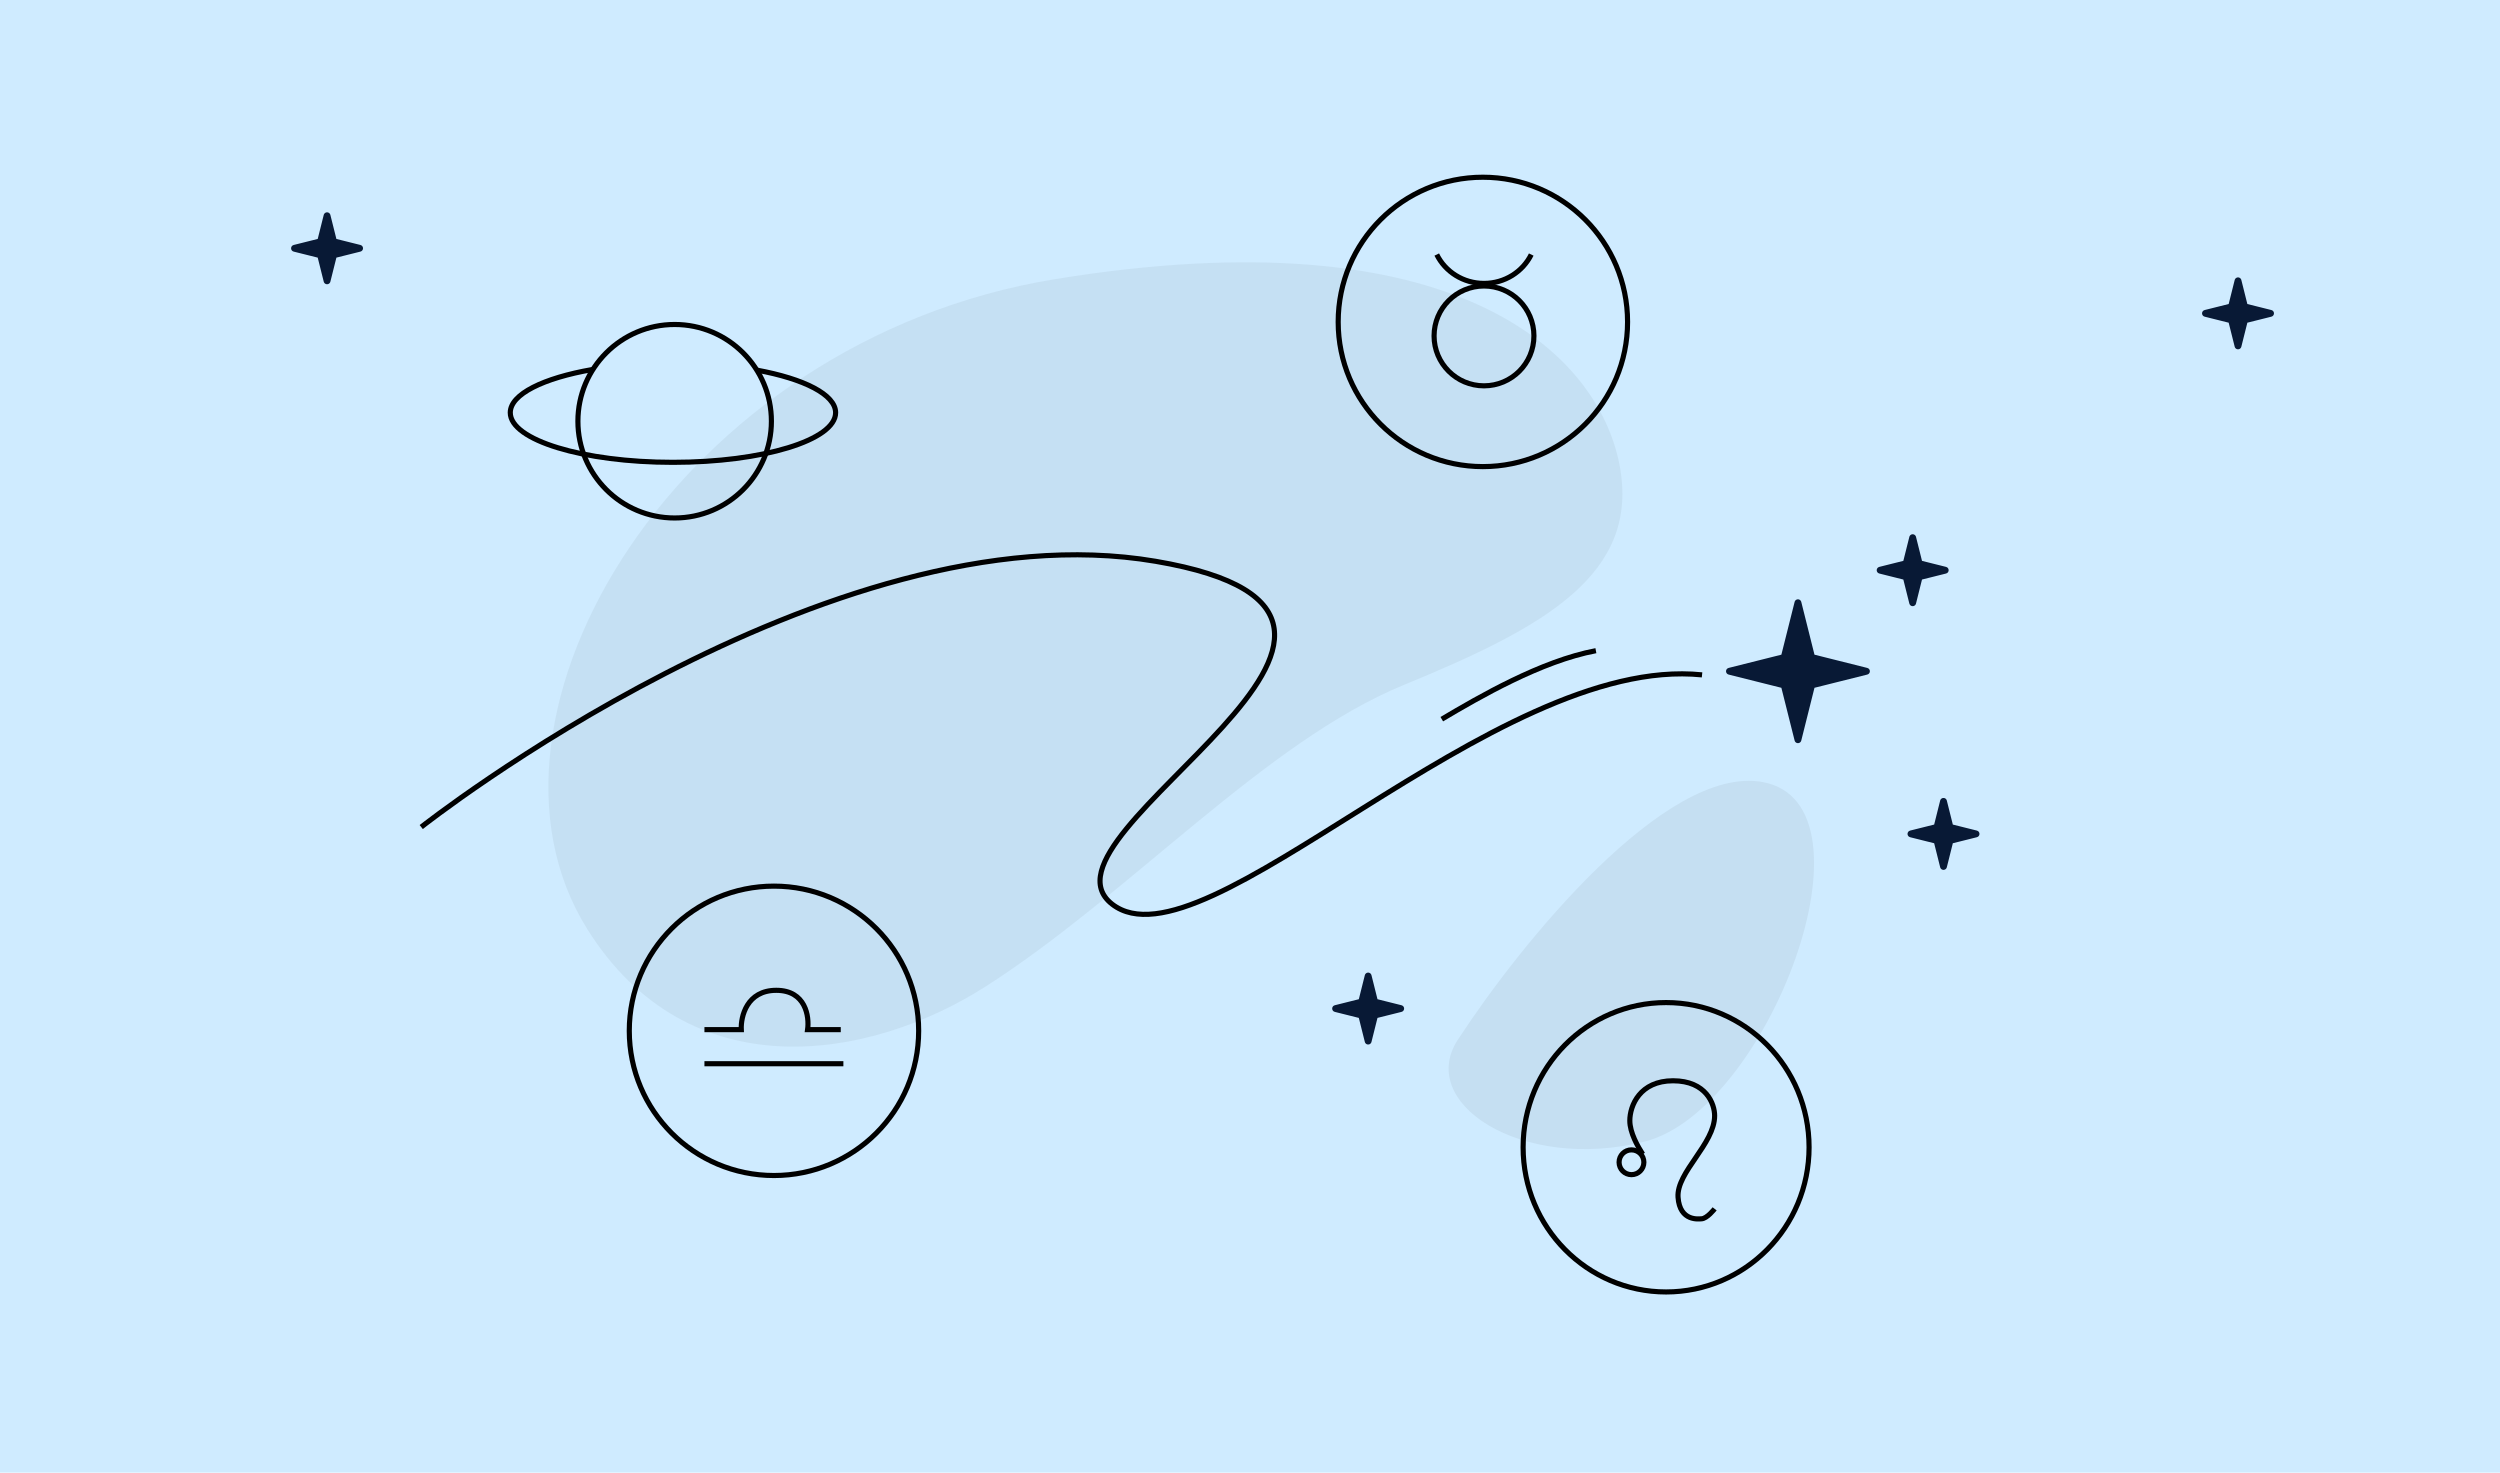
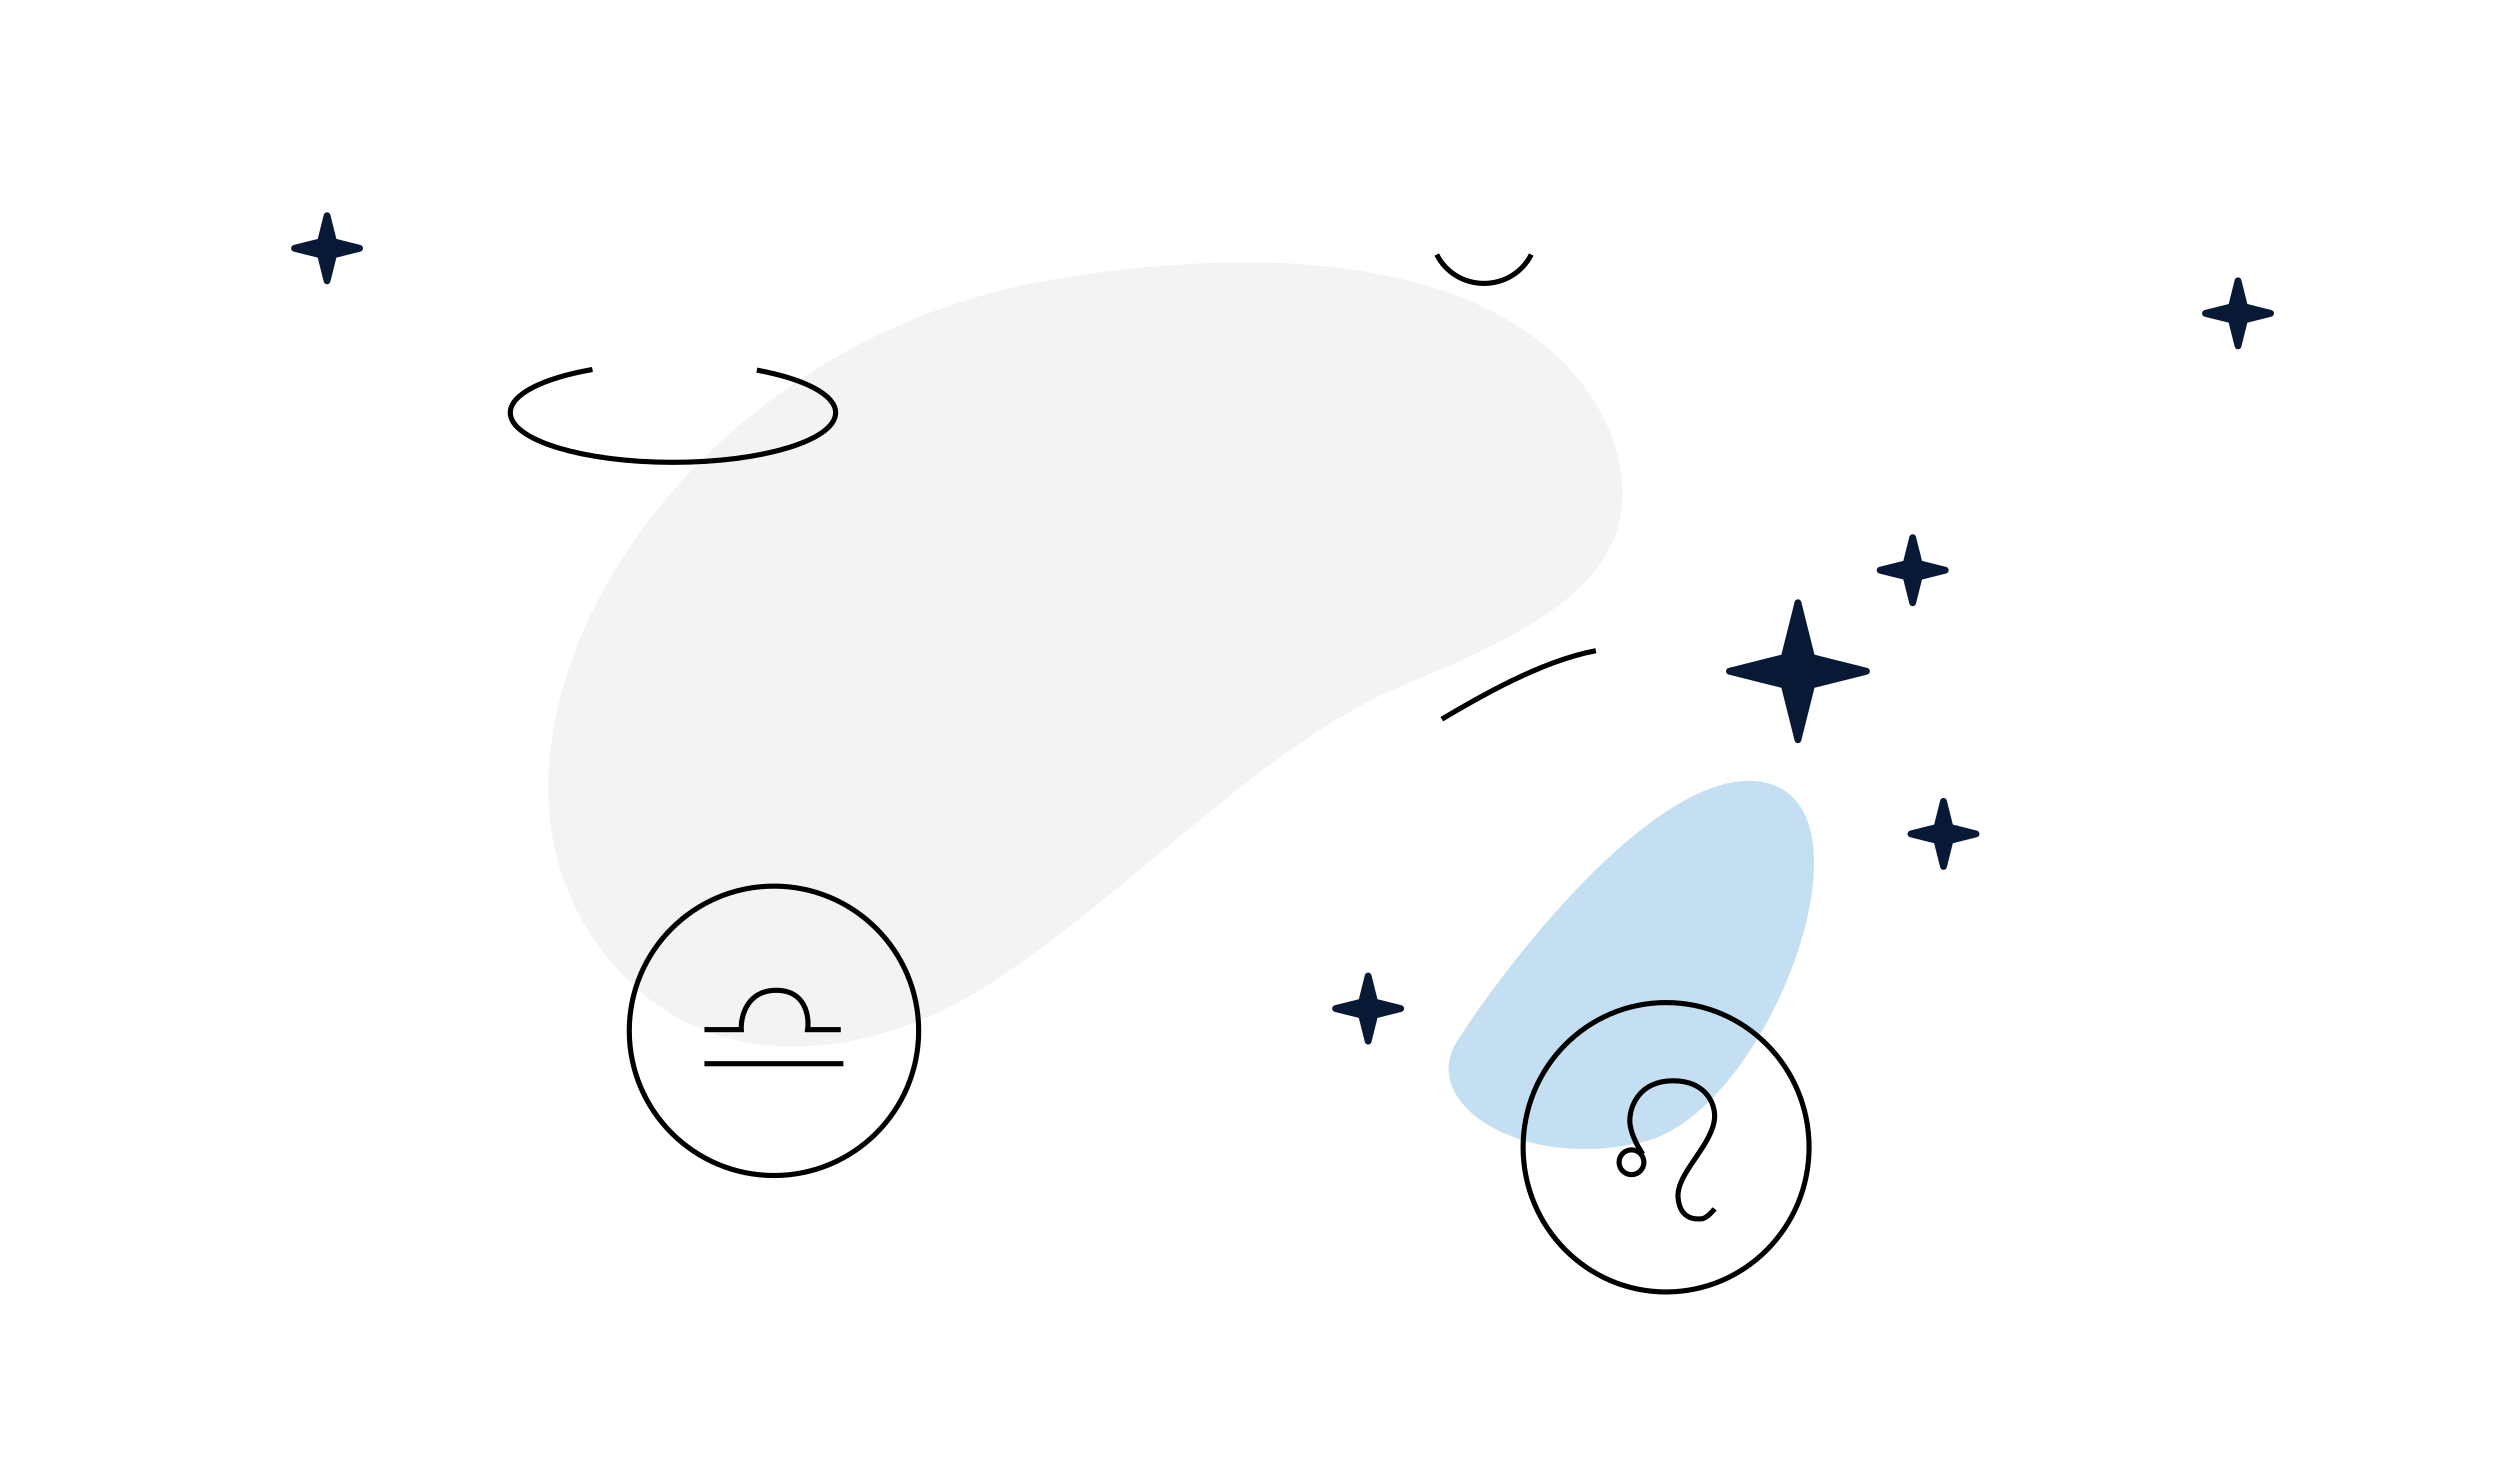
<svg xmlns="http://www.w3.org/2000/svg" width="730" height="430" viewBox="0 0 730 430" fill="none">
-   <rect width="730" height="430" fill="#CFEBFF" />
  <path d="M514.69 228.358C486.29 223.158 443.857 275.858 426.19 302.858C412.69 321.784 444.19 342.358 480.19 333.358C516.19 324.358 550.19 234.858 514.69 228.358Z" fill="#C5DFF2" />
  <path d="M520.985 191.99L525 176L529.004 191.99L545 196.005L529.004 200.01L525 216L520.985 200.01L505 196.005L520.985 191.99Z" fill="#081935" stroke="#081935" stroke-width="2" stroke-linecap="round" stroke-linejoin="round" />
  <path d="M565.598 241.598L567.5 234L569.402 241.598L577 243.5L569.402 245.402L567.5 253L565.598 245.402L558 243.5L565.598 241.598Z" fill="#081935" stroke="#081935" stroke-width="2" stroke-linecap="round" stroke-linejoin="round" />
  <path d="M556.598 164.598L558.5 157L560.402 164.598L568 166.5L560.402 168.402L558.5 176L556.598 168.402L549 166.5L556.598 164.598Z" fill="#081935" stroke="#081935" stroke-width="2" stroke-linecap="round" stroke-linejoin="round" />
  <path d="M205.695 300.657H216.454C216.275 296.829 218.068 289.174 226.675 289.174C235.282 289.174 236.358 296.829 235.82 300.657H245.503" stroke="black" stroke-width="1.5" />
  <path d="M205.695 310.608H246.268" stroke="black" stroke-width="1.5" />
  <path d="M93.598 70.598L95.5 63L97.402 70.598L105 72.5L97.402 74.402L95.5 82L93.598 74.402L86 72.5L93.598 70.598Z" fill="#081935" stroke="#081935" stroke-width="2" stroke-linecap="round" stroke-linejoin="round" />
  <path d="M651.598 89.598L653.5 82L655.402 89.598L663 91.5L655.402 93.402L653.5 101L651.598 93.402L644 91.5L651.598 89.598Z" fill="#081935" stroke="#081935" stroke-width="2" stroke-linecap="round" stroke-linejoin="round" />
  <path d="M397.598 292.598L399.5 285L401.402 292.598L409 294.5L401.402 296.402L399.5 304L397.598 296.402L390 294.5L397.598 292.598Z" fill="#081935" stroke="#081935" stroke-width="2" stroke-linecap="round" stroke-linejoin="round" />
-   <circle cx="433.328" cy="98.085" r="14.578" stroke="black" stroke-width="1.5" />
  <path d="M419.533 74.326C421.983 79.311 427.239 82.757 433.329 82.757C439.418 82.757 444.674 79.311 447.124 74.326" stroke="black" stroke-width="1.5" />
  <circle cx="476.392" cy="339.381" r="3.62" stroke="black" stroke-width="1.5" />
  <path d="M479.677 337.024C478.22 334.758 475.906 330.738 475.906 327.241C475.906 322.871 478.82 315.587 488.532 315.587C498.244 315.587 500.672 322.385 500.672 325.785C500.672 334.04 489.503 342.295 489.989 349.579C490.474 356.863 496.301 355.892 496.787 355.892C498.426 355.892 500.672 352.978 500.672 352.978" stroke="black" stroke-width="1.5" />
-   <path d="M123 241.496C123 241.496 241.799 147.624 337.42 163.895C433.041 180.166 298.158 243.373 324.755 264.025C351.352 284.677 436.208 190.805 497 197.063" stroke="black" stroke-width="1.5" stroke-miterlimit="10" />
  <path d="M466 190C450 193 431.8 203.6 421 210" stroke="black" stroke-width="1.5" />
-   <circle cx="433" cy="94" r="42.25" stroke="black" stroke-width="1.5" />
-   <circle cx="197" cy="123" r="28.25" stroke="black" stroke-width="1.5" />
  <path d="M173 107.896C158.664 110.393 149 115.102 149 120.5C149 128.509 170.266 135 196.5 135C222.734 135 244 128.509 244 120.5C244 115.228 234.783 110.614 221 108.076" stroke="black" stroke-width="1.5" />
  <circle cx="226" cy="301" r="42.25" stroke="black" stroke-width="1.5" />
  <path d="M528.25 335C528.25 358.342 509.55 377.25 486.5 377.25C463.45 377.25 444.75 358.342 444.75 335C444.75 311.658 463.45 292.75 486.5 292.75C509.55 292.75 528.25 311.658 528.25 335Z" stroke="black" stroke-width="1.5" />
  <path opacity="0.05" d="M171.448 271.237C132.478 208.899 198.043 99.467 308.099 81.505C425.566 62.333 466.547 103.252 472.869 135.596C479.19 167.939 450.371 183.378 409.874 200.018C369.376 216.659 329.812 261.194 287.887 288.01C253.891 309.755 201.045 318.583 171.448 271.237Z" fill="black" />
</svg>